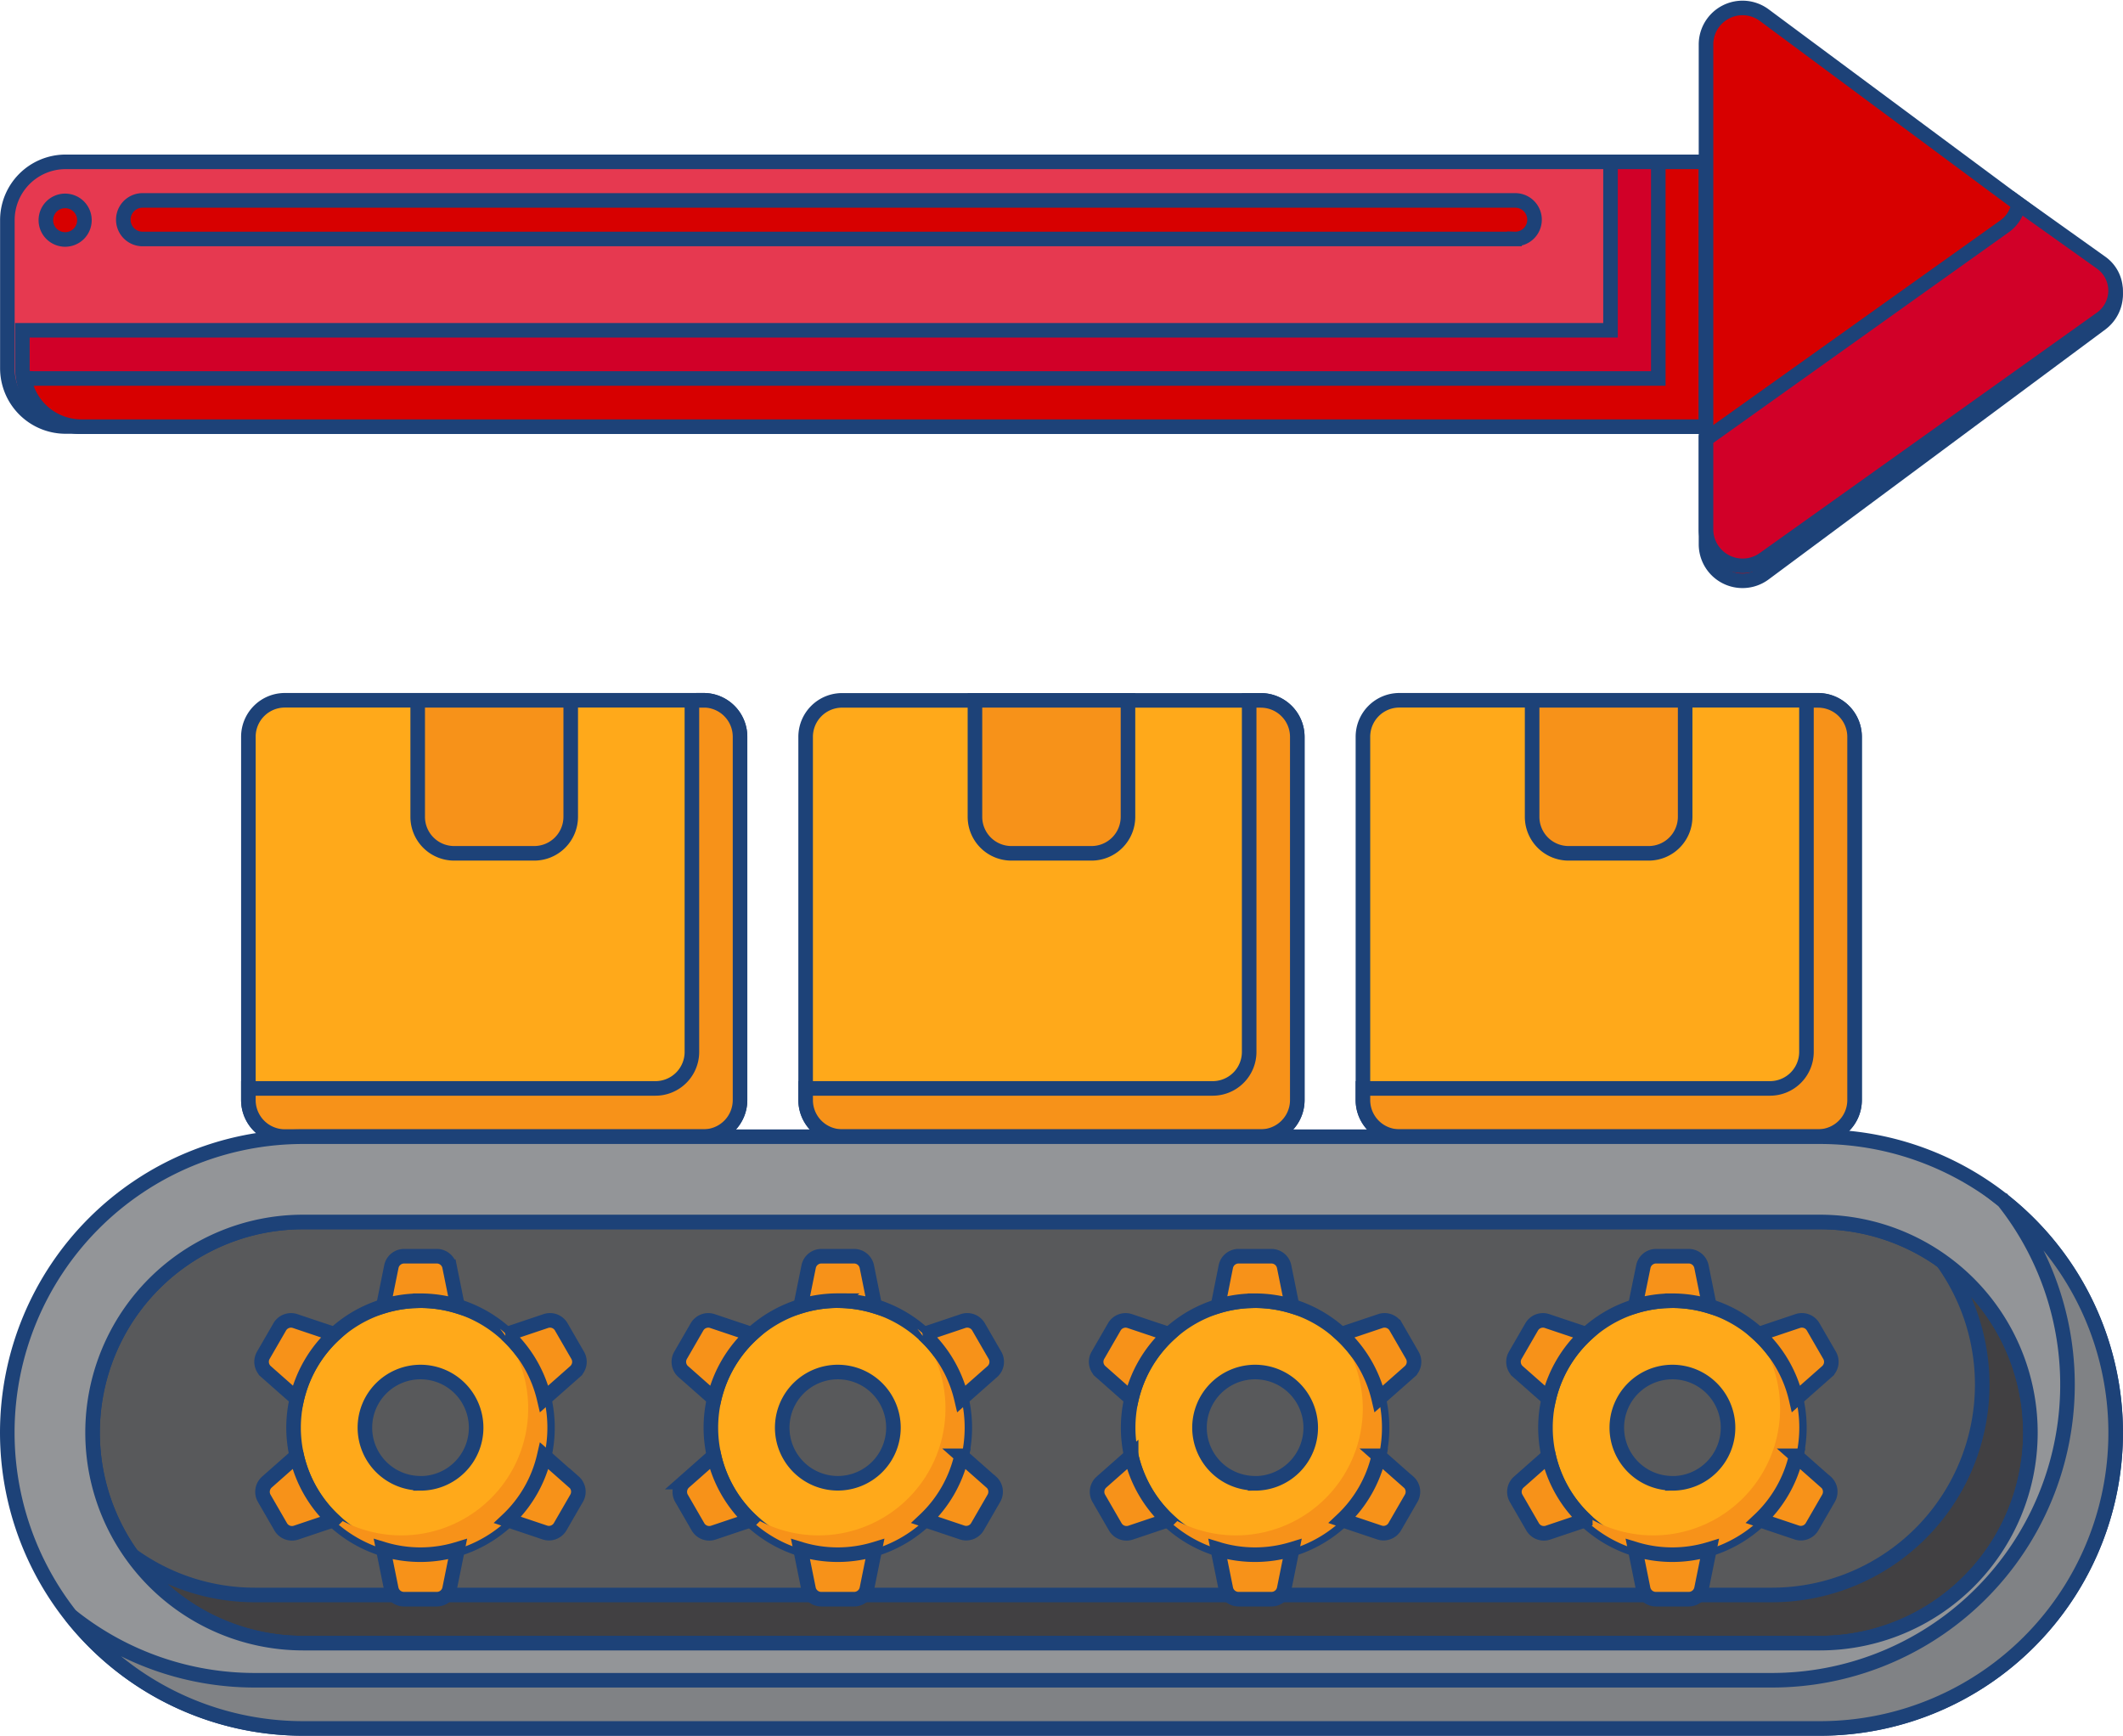
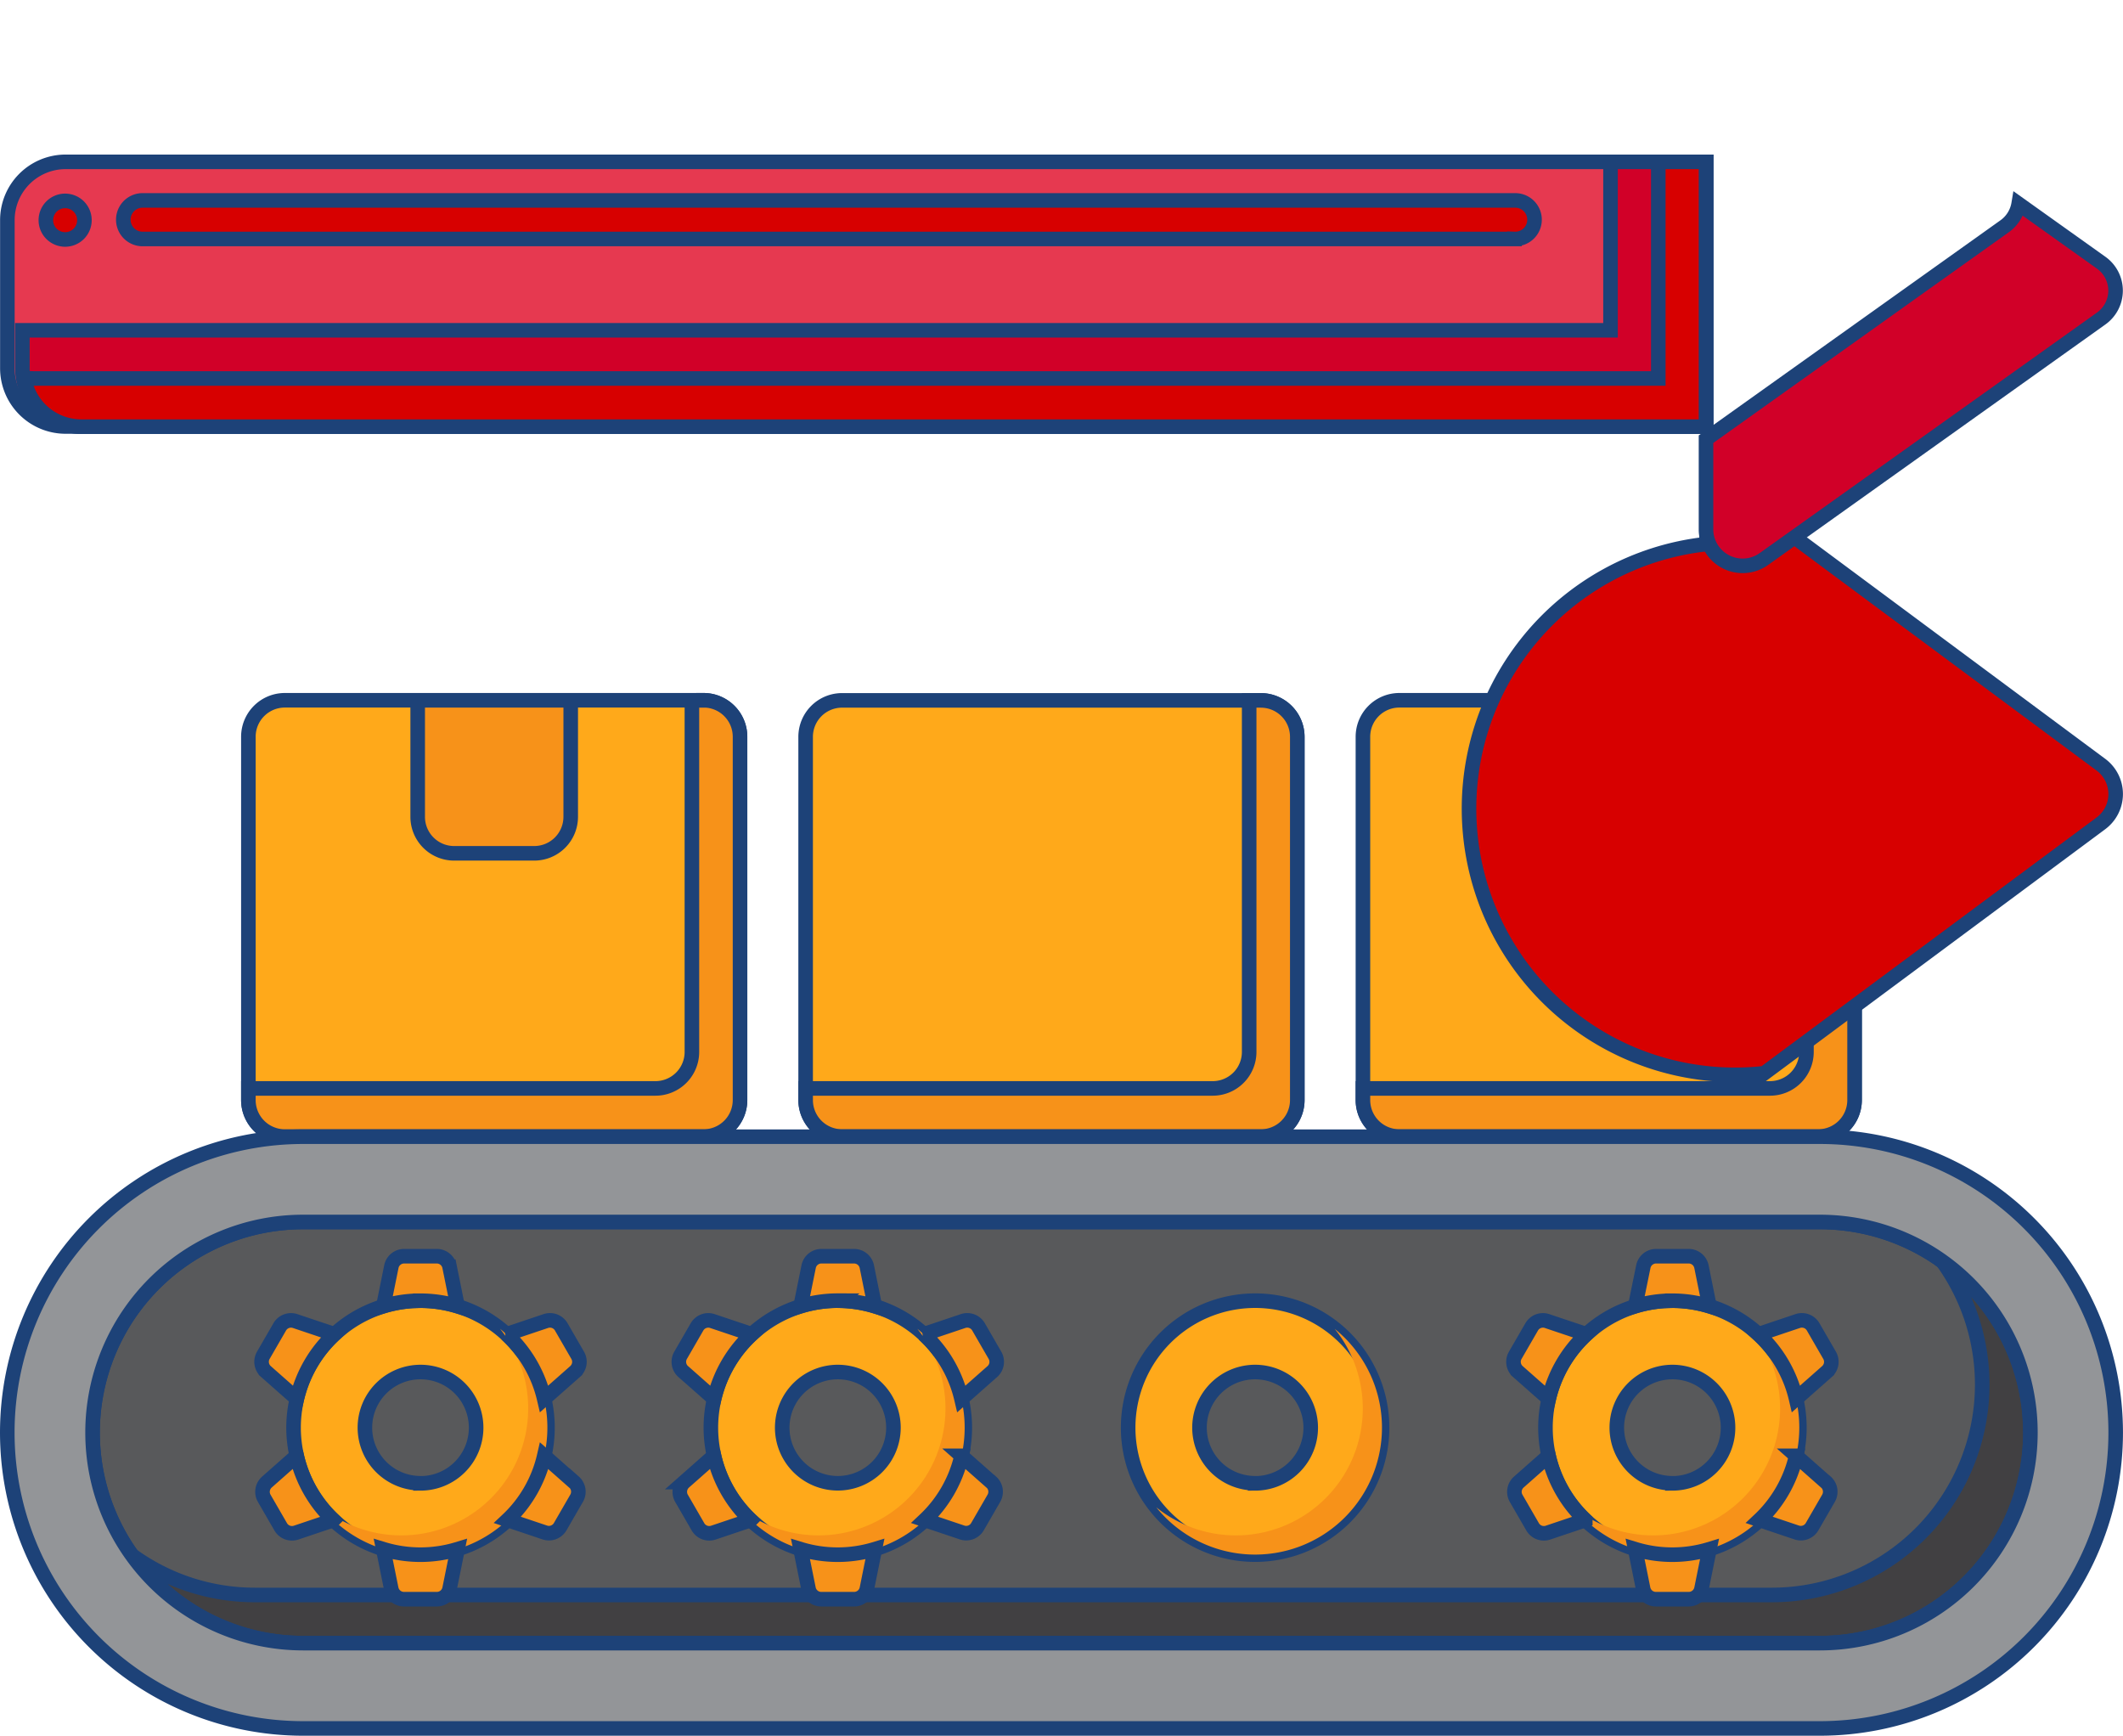
<svg xmlns="http://www.w3.org/2000/svg" width="72.876" height="59.574" viewBox="0 0 72.876 59.574">
  <g id="Group_5698" data-name="Group 5698" transform="translate(-18.347 -38.473)">
    <path id="Path_11946" data-name="Path 11946" d="M59.242,125.569H44.869a1.252,1.252,0,0,1-1.252-1.252V111.849a1.252,1.252,0,0,1,1.252-1.252H59.242a1.252,1.252,0,0,1,1.252,1.252v12.468A1.252,1.252,0,0,1,59.242,125.569Z" transform="translate(-16.744 -48.089)" fill="#ffa91a" stroke="#1d4278" stroke-width="0.5" />
    <path id="Path_11947" data-name="Path 11947" d="M59.242,110.6h-.4v12.066a1.252,1.252,0,0,1-1.252,1.252H43.617v.4a1.252,1.252,0,0,0,1.252,1.252H59.242a1.252,1.252,0,0,0,1.252-1.252V111.848a1.252,1.252,0,0,0-1.252-1.252Z" transform="translate(-16.744 -48.088)" fill="#f79219" stroke="#1d4278" stroke-width="0.5" />
    <path id="Path_11948" data-name="Path 11948" d="M65.189,115.849H62.44a1.252,1.252,0,0,1-1.252-1.252v-4h5.253v4A1.253,1.253,0,0,1,65.189,115.849Z" transform="translate(-28.503 -48.088)" fill="#f79219" stroke="#1d4278" stroke-width="0.5" />
    <path id="Path_11949" data-name="Path 11949" d="M117.073,125.569H102.7a1.252,1.252,0,0,1-1.252-1.252V111.849A1.252,1.252,0,0,1,102.7,110.6h14.373a1.252,1.252,0,0,1,1.252,1.252v12.468a1.252,1.252,0,0,1-1.252,1.252Z" transform="translate(-55.446 -48.089)" fill="#ffa91a" stroke="#1d4278" stroke-width="0.5" />
    <path id="Path_11950" data-name="Path 11950" d="M117.074,110.6h-.4v12.066a1.252,1.252,0,0,1-1.252,1.252H101.449v.4a1.252,1.252,0,0,0,1.252,1.252h14.373a1.252,1.252,0,0,0,1.252-1.252V111.848A1.252,1.252,0,0,0,117.074,110.6Z" transform="translate(-55.447 -48.088)" fill="#f79219" stroke="#1d4278" stroke-width="0.5" />
-     <path id="Path_11951" data-name="Path 11951" d="M123.02,115.849h-2.749a1.252,1.252,0,0,1-1.252-1.252v-4h5.253v4A1.252,1.252,0,0,1,123.02,115.849Z" transform="translate(-67.205 -48.088)" fill="#f79219" stroke="#1d4278" stroke-width="0.5" />
    <path id="Path_11952" data-name="Path 11952" d="M174.905,125.569H160.532a1.252,1.252,0,0,1-1.252-1.252V111.849a1.252,1.252,0,0,1,1.252-1.252h14.373a1.252,1.252,0,0,1,1.252,1.252v12.468A1.252,1.252,0,0,1,174.905,125.569Z" transform="translate(-94.148 -48.089)" fill="#ffa91a" stroke="#1d4278" stroke-width="0.5" />
    <path id="Path_11953" data-name="Path 11953" d="M174.905,110.6h-.4v12.066a1.252,1.252,0,0,1-1.252,1.252H159.28v.4a1.252,1.252,0,0,0,1.252,1.252h14.373a1.252,1.252,0,0,0,1.252-1.252V111.848A1.252,1.252,0,0,0,174.905,110.6Z" transform="translate(-94.148 -48.088)" fill="#f79219" stroke="#1d4278" stroke-width="0.5" />
    <path id="Path_11954" data-name="Path 11954" d="M180.853,115.849H178.1a1.252,1.252,0,0,1-1.252-1.252v-4h5.253v4A1.253,1.253,0,0,1,180.853,115.849Z" transform="translate(-105.908 -48.088)" fill="#f79219" stroke="#1d4278" stroke-width="0.5" />
    <path id="Path_11955" data-name="Path 11955" d="M76.909,54.728H20.6a2,2,0,0,0-2,2v5.083a2,2,0,0,0,2,2h56.31Z" transform="translate(0 -10.7)" fill="#e63950" stroke="#1d4278" stroke-width="0.5" />
    <path id="Path_11956" data-name="Path 11956" d="M23.262,60.07a.662.662,0,1,1,.662-.662A.662.662,0,0,1,23.262,60.07Zm49.752-.017H25.895a.662.662,0,0,1,0-1.323H73.014a.662.662,0,1,1,0,1.323Z" transform="translate(-2.679 -13.378)" fill="#d70000" stroke="#1d4278" stroke-width="0.5" />
    <path id="Path_11957" data-name="Path 11957" d="M73.116,54.728v5.781H18.6v1.3a1.994,1.994,0,0,0,1.985,2H76.4V54.728Z" transform="translate(0.515 -10.7)" fill="#d10028" stroke="#1d4278" stroke-width="0.5" />
    <path id="Path_11958" data-name="Path 11958" d="M74.778,54.728v7.435H19a1.975,1.975,0,0,1-.318-.028,1.988,1.988,0,0,0,1.956,1.682H76.416V54.728Z" transform="translate(0.493 -10.7)" fill="#d70000" stroke="#1d4278" stroke-width="0.5" />
-     <path id="Path_11959" data-name="Path 11959" d="M194.887,57.149V40a1.253,1.253,0,0,1,2-1.007l11.556,8.577a1.254,1.254,0,0,1,0,2.013l-11.556,8.577A1.253,1.253,0,0,1,194.887,57.149Z" transform="translate(-117.978)" fill="#d70000" stroke="#1d4278" stroke-width="0.5" />
+     <path id="Path_11959" data-name="Path 11959" d="M194.887,57.149a1.253,1.253,0,0,1,2-1.007l11.556,8.577a1.254,1.254,0,0,1,0,2.013l-11.556,8.577A1.253,1.253,0,0,1,194.887,57.149Z" transform="translate(-117.978)" fill="#d70000" stroke="#1d4278" stroke-width="0.5" />
    <path id="Path_11960" data-name="Path 11960" d="M208.444,61.1l-2.825-2.014a1.179,1.179,0,0,1-.483.77l-10.249,7.307V70.3a1.258,1.258,0,0,0,2,.967l11.556-8.239A1.176,1.176,0,0,0,208.444,61.1Z" transform="translate(-117.978 -13.616)" fill="#d10028" stroke="#1d4278" stroke-width="0.5" />
    <path id="Path_11961" data-name="Path 11961" d="M34.675,164.732a7.227,7.227,0,0,0,0,14.455H86.741a7.227,7.227,0,0,0,0-14.455Z" transform="translate(-5.923 -84.317)" fill="#58595b" stroke="#1d4278" stroke-width="0.5" />
    <path id="Path_11962" data-name="Path 11962" d="M93.706,168.845a7.222,7.222,0,0,1-5.867,11.441H35.774a7.188,7.188,0,0,1-4.213-1.36,7.221,7.221,0,0,0,5.867,3.014H89.493a7.224,7.224,0,0,0,4.213-13.094Z" transform="translate(-8.676 -87.07)" fill="#414042" stroke="#1d4278" stroke-width="0.5" />
    <path id="Path_11963" data-name="Path 11963" d="M80.818,176.192H28.753a10.155,10.155,0,1,1,0-20.31H80.818a10.155,10.155,0,1,1,0,20.31ZM28.753,158.809a7.227,7.227,0,1,0,0,14.455H80.818a7.227,7.227,0,1,0,0-14.455Z" transform="translate(-0.001 -78.395)" fill="#939598" stroke="#1d4278" stroke-width="0.5" />
-     <path id="Path_11964" data-name="Path 11964" d="M91.57,162.533a10.147,10.147,0,0,1-7.955,16.456H31.55a10.1,10.1,0,0,1-6.3-2.2,10.139,10.139,0,0,0,7.955,3.854H85.269a10.149,10.149,0,0,0,6.3-18.11Z" transform="translate(-4.452 -82.846)" fill="#808285" stroke="#1d4278" stroke-width="0.5" />
    <path id="Path_11965" data-name="Path 11965" d="M52.664,172.9a4.358,4.358,0,1,0,4.358,4.358A4.358,4.358,0,0,0,52.664,172.9Zm0,6.267a1.909,1.909,0,1,1,1.909-1.909A1.909,1.909,0,0,1,52.664,179.17Z" transform="translate(-19.882 -89.785)" fill="#ffa91a" stroke="#1d4278" stroke-width="0.5" />
    <path id="Path_11966" data-name="Path 11966" d="M57.349,175.82a4.356,4.356,0,0,1-6.125,6.125,4.356,4.356,0,1,0,6.125-6.125Z" transform="translate(-21.835 -91.738)" fill="#f79219" />
    <path id="Path_11967" data-name="Path 11967" d="M54.688,173.18l1.059-.935a.447.447,0,0,0,.091-.559l-.564-.976a.447.447,0,0,0-.53-.2l-1.351.454A4.352,4.352,0,0,1,54.688,173.18Zm-9.549-.935,1.059.935a4.357,4.357,0,0,1,1.293-2.215l-1.351-.454a.447.447,0,0,0-.53.2l-.564.976A.448.448,0,0,0,45.139,172.245Zm5.3-2.432a4.357,4.357,0,0,1,1.276.19l-.275-1.359a.447.447,0,0,0-.438-.359H49.88a.447.447,0,0,0-.438.359L49.167,170A4.354,4.354,0,0,1,50.443,169.813Zm5.27,6.224-1.019-.9a4.354,4.354,0,0,1-1.261,2.2l1.279.43a.447.447,0,0,0,.53-.2l.564-.976a.448.448,0,0,0-.092-.559Zm-5.27,2.492a4.359,4.359,0,0,1-1.276-.19l.275,1.359a.447.447,0,0,0,.438.359h1.127a.447.447,0,0,0,.438-.359l.275-1.359A4.365,4.365,0,0,1,50.443,178.529Zm-4.25-3.392-1.019.9a.447.447,0,0,0-.091.559l.564.976a.447.447,0,0,0,.53.2l1.279-.43A4.35,4.35,0,0,1,46.193,175.138Z" transform="translate(-17.661 -86.696)" fill="#f79219" stroke="#1d4278" stroke-width="0.5" />
    <path id="Path_11968" data-name="Path 11968" d="M95.97,172.9a4.358,4.358,0,1,0,4.358,4.358A4.358,4.358,0,0,0,95.97,172.9Zm0,6.267a1.909,1.909,0,1,1,1.909-1.909,1.909,1.909,0,0,1-1.909,1.909Z" transform="translate(-48.863 -89.785)" fill="#ffa91a" stroke="#1d4278" stroke-width="0.5" />
    <path id="Path_11969" data-name="Path 11969" d="M100.654,175.82a4.356,4.356,0,0,1-6.125,6.125,4.356,4.356,0,1,0,6.125-6.125Z" transform="translate(-50.816 -91.738)" fill="#f79219" />
    <path id="Path_11970" data-name="Path 11970" d="M97.994,173.18l1.059-.935a.447.447,0,0,0,.091-.559l-.564-.976a.447.447,0,0,0-.53-.2l-1.351.454A4.352,4.352,0,0,1,97.994,173.18Zm-9.549-.935,1.059.935a4.357,4.357,0,0,1,1.293-2.215l-1.351-.454a.447.447,0,0,0-.53.2l-.564.976a.448.448,0,0,0,.092.559Zm5.3-2.432a4.358,4.358,0,0,1,1.276.19l-.275-1.359a.447.447,0,0,0-.438-.359H93.186a.447.447,0,0,0-.438.359L92.473,170a4.352,4.352,0,0,1,1.276-.19Zm5.27,6.224-1.019-.9a4.354,4.354,0,0,1-1.261,2.2l1.279.43a.447.447,0,0,0,.53-.2l.564-.976A.448.448,0,0,0,99.019,176.037Zm-5.27,2.492a4.36,4.36,0,0,1-1.276-.19l.275,1.359a.447.447,0,0,0,.438.359h1.127a.447.447,0,0,0,.438-.359l.275-1.359A4.366,4.366,0,0,1,93.749,178.529Zm-4.25-3.392-1.019.9a.447.447,0,0,0-.091.559l.564.976a.447.447,0,0,0,.53.2l1.279-.43A4.35,4.35,0,0,1,89.5,175.138Z" transform="translate(-46.643 -86.696)" fill="#f79219" stroke="#1d4278" stroke-width="0.5" />
    <path id="Path_11971" data-name="Path 11971" d="M139.276,172.9a4.358,4.358,0,1,0,4.358,4.358A4.358,4.358,0,0,0,139.276,172.9Zm0,6.267a1.909,1.909,0,1,1,1.909-1.909A1.909,1.909,0,0,1,139.276,179.17Z" transform="translate(-77.845 -89.785)" fill="#ffa91a" stroke="#1d4278" stroke-width="0.5" />
    <path id="Path_11972" data-name="Path 11972" d="M143.96,175.82a4.356,4.356,0,0,1-6.125,6.125,4.356,4.356,0,1,0,6.125-6.125Z" transform="translate(-79.797 -91.738)" fill="#f79219" />
-     <path id="Path_11973" data-name="Path 11973" d="M141.3,173.18l1.059-.935a.447.447,0,0,0,.091-.559l-.564-.976a.447.447,0,0,0-.53-.2l-1.351.454A4.352,4.352,0,0,1,141.3,173.18Zm-9.549-.935,1.059.935a4.357,4.357,0,0,1,1.293-2.215l-1.351-.454a.447.447,0,0,0-.53.2l-.564.976A.447.447,0,0,0,131.751,172.245Zm5.3-2.432a4.357,4.357,0,0,1,1.276.19l-.275-1.359a.447.447,0,0,0-.438-.359h-1.127a.447.447,0,0,0-.438.359L135.778,170A4.353,4.353,0,0,1,137.055,169.813Zm5.27,6.224-1.019-.9a4.354,4.354,0,0,1-1.261,2.2l1.279.43a.447.447,0,0,0,.53-.2l.564-.976A.448.448,0,0,0,142.325,176.037Zm-5.27,2.492a4.359,4.359,0,0,1-1.276-.19l.275,1.359a.447.447,0,0,0,.438.359h1.127a.447.447,0,0,0,.438-.359l.275-1.359A4.365,4.365,0,0,1,137.055,178.529Zm-4.251-3.392-1.019.9a.447.447,0,0,0-.091.559l.564.976a.447.447,0,0,0,.53.2l1.279-.43A4.35,4.35,0,0,1,132.8,175.138Z" transform="translate(-75.624 -86.696)" fill="#f79219" stroke="#1d4278" stroke-width="0.5" />
    <path id="Path_11974" data-name="Path 11974" d="M182.582,172.9a4.358,4.358,0,1,0,4.358,4.358A4.358,4.358,0,0,0,182.582,172.9Zm0,6.267a1.909,1.909,0,1,1,1.909-1.909A1.909,1.909,0,0,1,182.582,179.17Z" transform="translate(-106.826 -89.785)" fill="#ffa91a" stroke="#1d4278" stroke-width="0.5" />
    <path id="Path_11975" data-name="Path 11975" d="M187.266,175.82a4.356,4.356,0,0,1-6.125,6.125,4.356,4.356,0,1,0,6.125-6.125Z" transform="translate(-108.778 -91.738)" fill="#f79219" />
    <path id="Path_11976" data-name="Path 11976" d="M184.606,173.18l1.059-.935a.447.447,0,0,0,.091-.559l-.564-.976a.447.447,0,0,0-.53-.2l-1.351.454A4.354,4.354,0,0,1,184.606,173.18Zm-9.549-.935,1.06.935a4.357,4.357,0,0,1,1.293-2.215l-1.351-.454a.447.447,0,0,0-.53.2l-.564.976A.447.447,0,0,0,175.057,172.245Zm5.3-2.432a4.357,4.357,0,0,1,1.276.19l-.275-1.359a.447.447,0,0,0-.438-.359H179.8a.447.447,0,0,0-.438.359L179.084,170A4.352,4.352,0,0,1,180.361,169.813Zm5.27,6.224-1.019-.9a4.354,4.354,0,0,1-1.261,2.2l1.279.43a.447.447,0,0,0,.53-.2l.564-.976A.448.448,0,0,0,185.631,176.037Zm-5.27,2.492a4.359,4.359,0,0,1-1.276-.19l.275,1.359a.447.447,0,0,0,.438.359h1.127a.447.447,0,0,0,.438-.359l.275-1.359A4.367,4.367,0,0,1,180.361,178.529Zm-4.25-3.392-1.019.9a.447.447,0,0,0-.091.559l.564.976a.447.447,0,0,0,.53.2l1.279-.43A4.35,4.35,0,0,1,176.11,175.138Z" transform="translate(-104.605 -86.696)" fill="#f79219" stroke="#1d4278" stroke-width="0.5" />
  </g>
</svg>